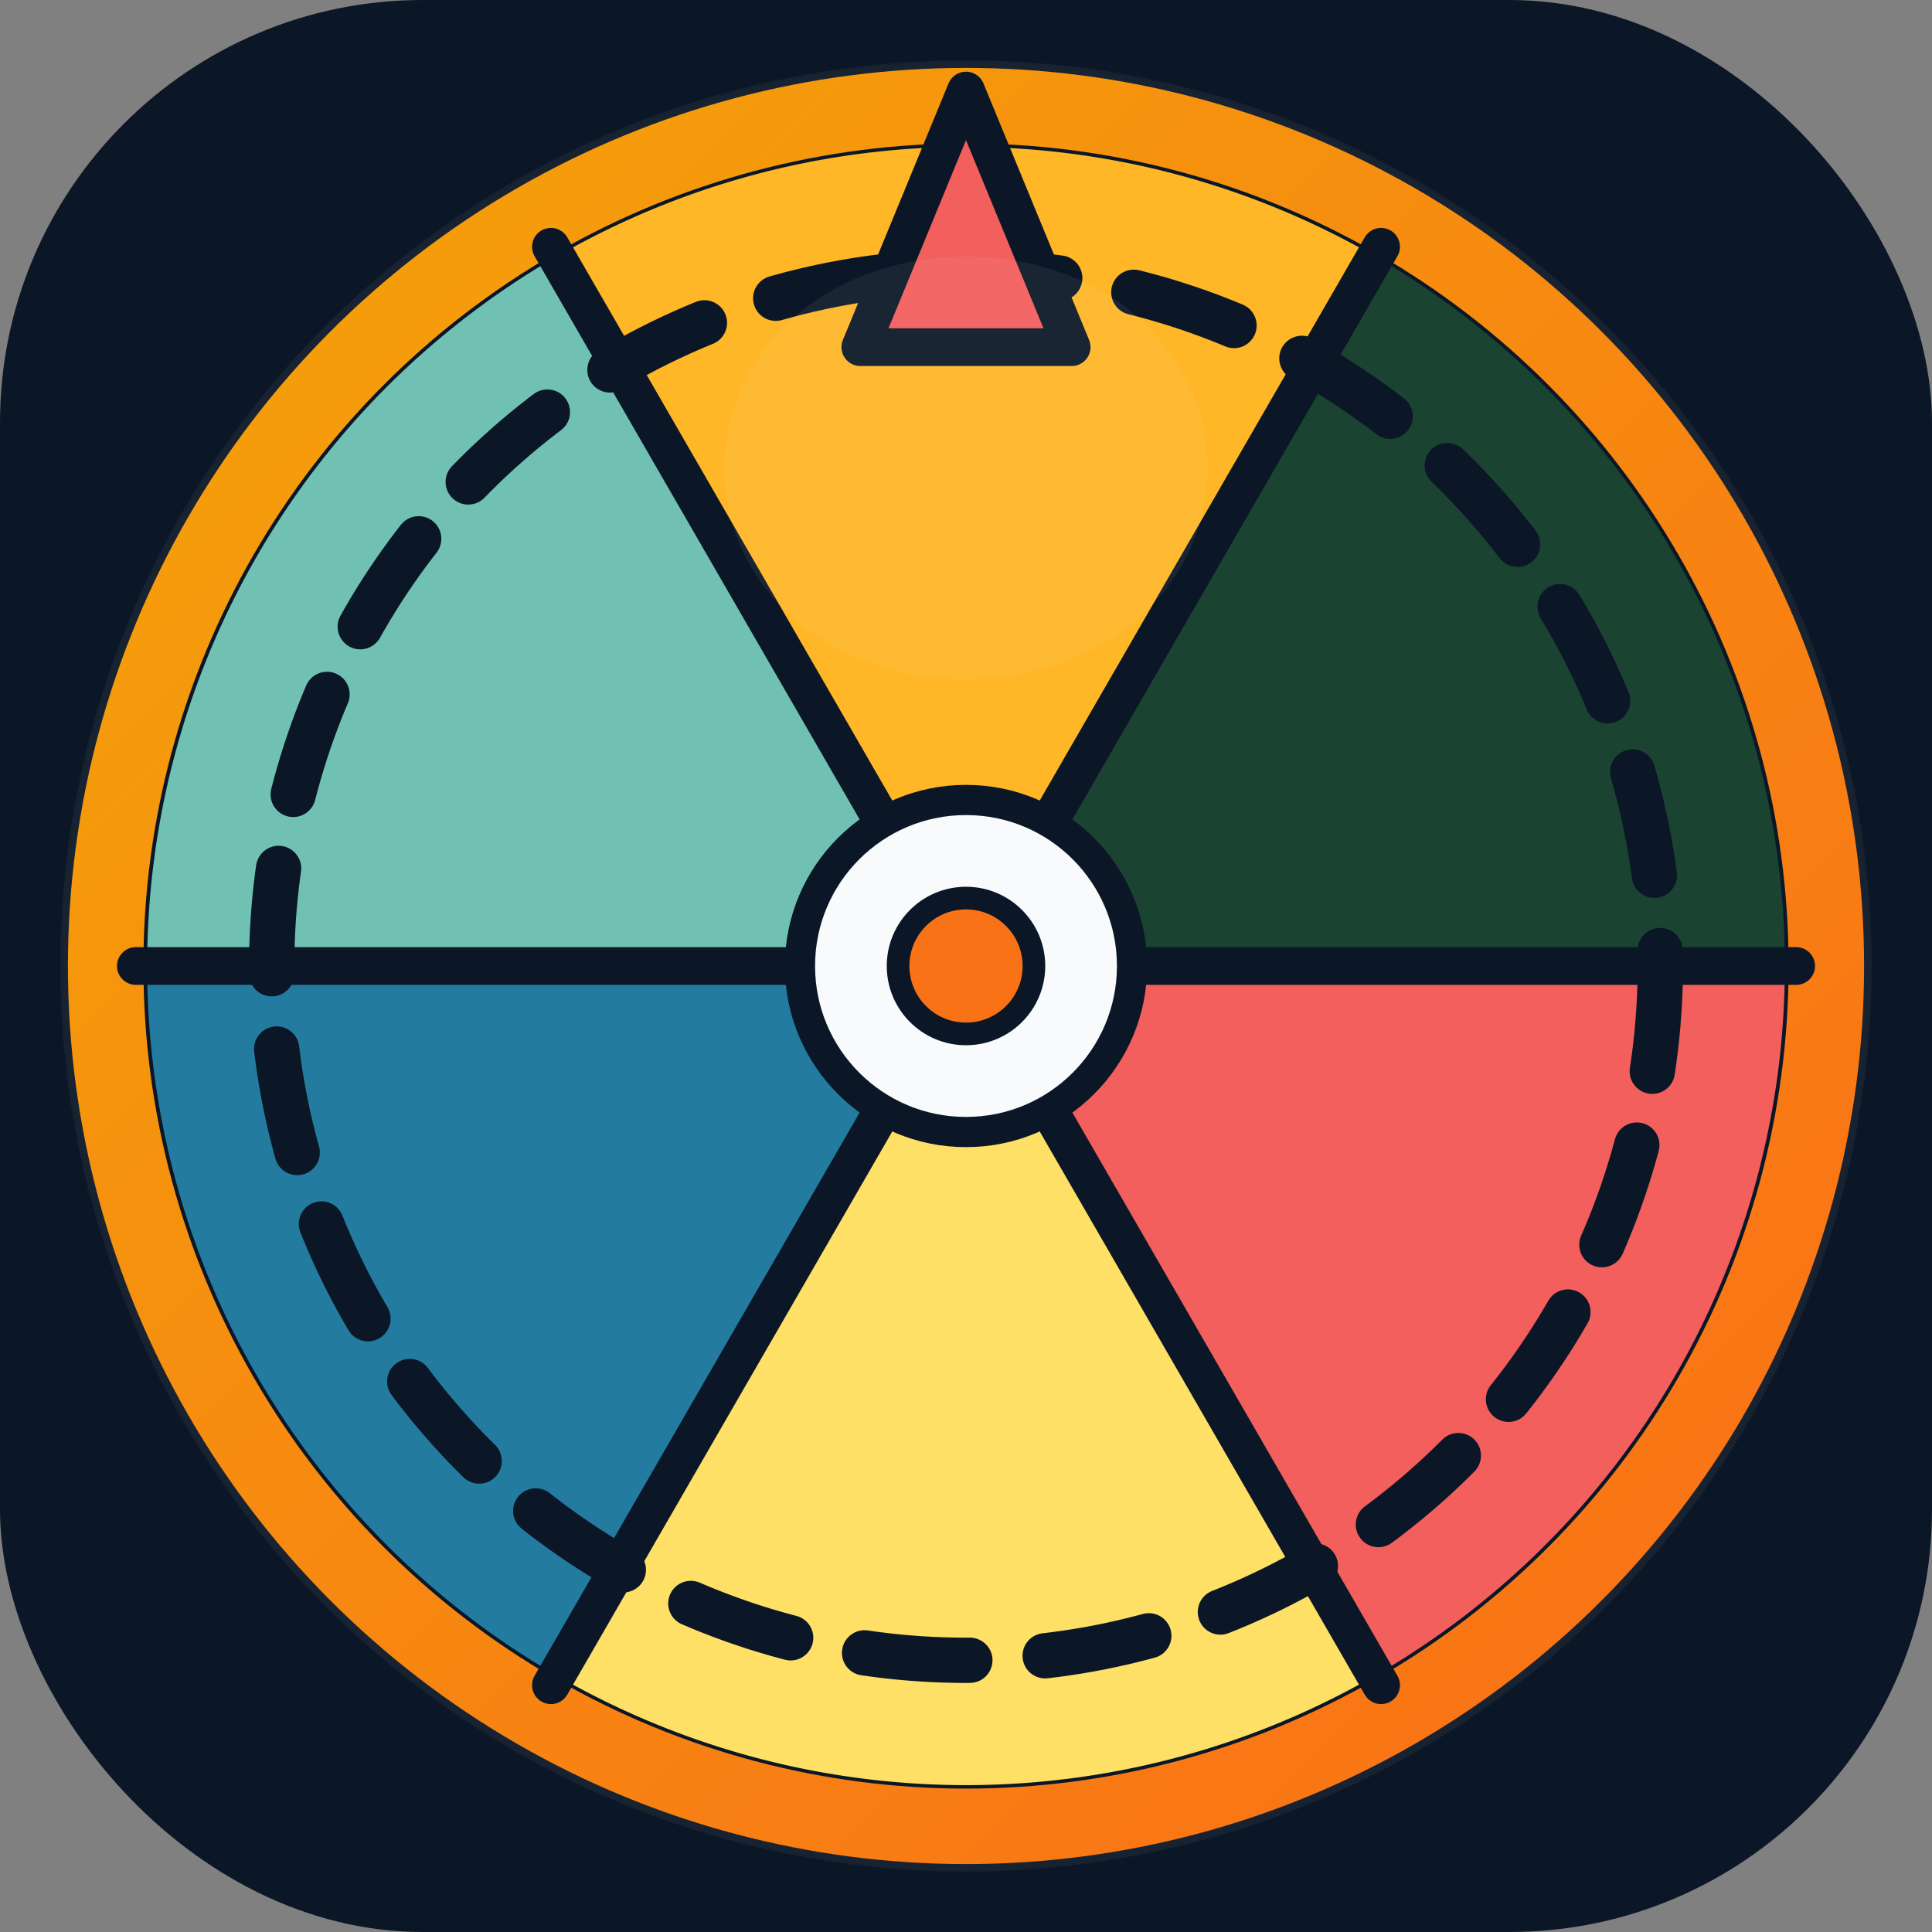
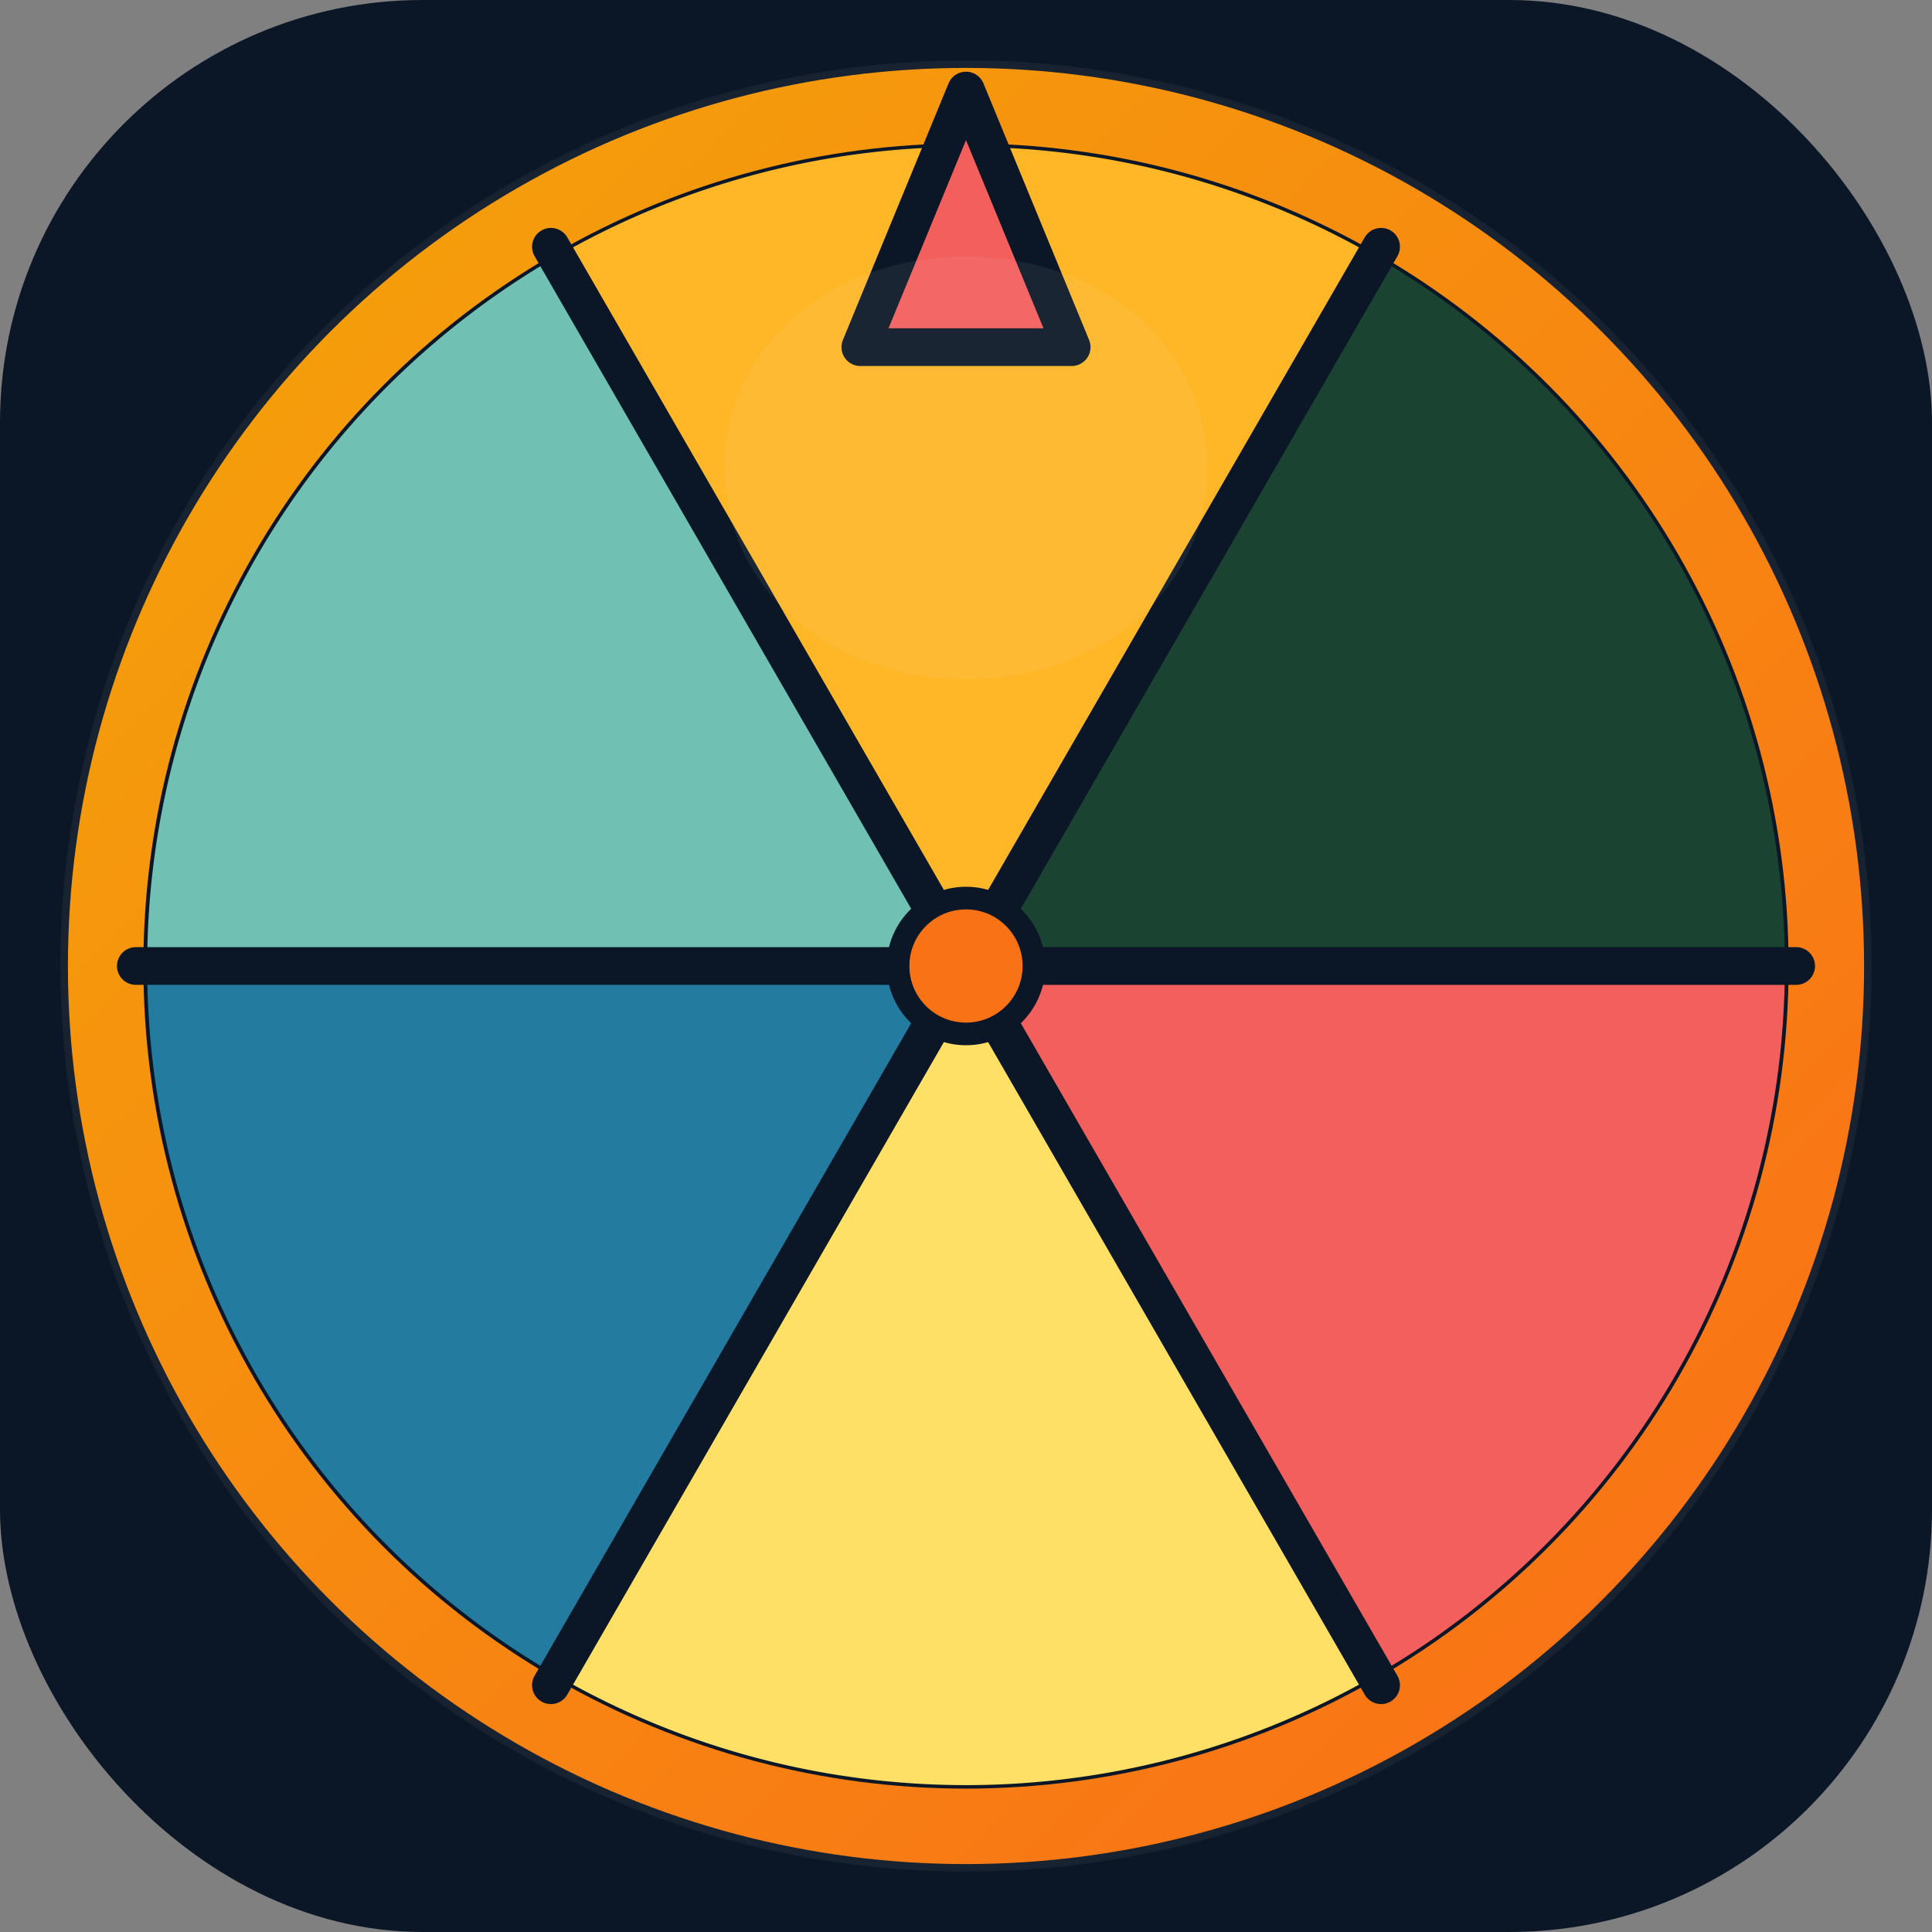
<svg xmlns="http://www.w3.org/2000/svg" width="256" height="256" viewBox="0 0 256 256" fill="none">
  <rect x="0" y="0" width="256" height="256" fill="#808080" stroke="none" />
  <defs>
    <radialGradient id="wheelGlow" cx="0" cy="0" r="1" gradientUnits="userSpaceOnUse" gradientTransform="translate(128 128) rotate(90) scale(128)">
      <stop offset="0" stop-color="#FFFFFF" stop-opacity="0.16" />
      <stop offset="1" stop-color="#0B1726" stop-opacity="0.72" />
    </radialGradient>
    <linearGradient id="rim" x1="38" y1="38" x2="218" y2="218" gradientUnits="userSpaceOnUse">
      <stop stop-color="#F59E0B" />
      <stop offset="1" stop-color="#F97316" />
    </linearGradient>
  </defs>
  <rect width="256" height="256" rx="56" fill="#0B1726" />
  <circle cx="128" cy="128" r="120" fill="url(#wheelGlow)" />
  <g stroke="#0B1726" stroke-width="3" stroke-linejoin="round">
    <path d="M128 128 L238 128 A110 110 0 0 1 183 223.3 Z" fill="#F25F5C" />
    <path d="M128 128 L183 223.3 A110 110 0 0 1 73 223.3 Z" fill="#FFE066" />
    <path d="M128 128 L73 223.3 A110 110 0 0 1 18 128 Z" fill="#247BA0" />
    <path d="M128 128 L18 128 A110 110 0 0 1 73 32.7 Z" fill="#70C1B3" />
    <path d="M128 128 L73 32.7 A110 110 0 0 1 183 32.7 Z" fill="#FFB627" />
    <path d="M128 128 L183 32.7 A110 110 0 0 1 238 128 Z" fill="#1B4332" />
  </g>
  <circle cx="128" cy="128" r="114" stroke="url(#rim)" stroke-width="10" fill="none" />
-   <circle cx="128" cy="128" r="92" stroke="#0B1726" stroke-width="6" stroke-dasharray="14 10" stroke-linecap="round" fill="none" />
  <g stroke="#0B1726" stroke-width="5" stroke-linecap="round">
    <line x1="238" y1="128" x2="128" y2="128" />
    <line x1="183" y1="223.3" x2="128" y2="128" />
    <line x1="73" y1="223.3" x2="128" y2="128" />
    <line x1="18" y1="128" x2="128" y2="128" />
    <line x1="73" y1="32.7" x2="128" y2="128" />
    <line x1="183" y1="32.7" x2="128" y2="128" />
  </g>
-   <circle cx="128" cy="128" r="22" fill="#F8FAFC" stroke="#0B1726" stroke-width="4" />
  <circle cx="128" cy="128" r="9" fill="#F97316" stroke="#0B1726" stroke-width="3" />
  <path d="M128 12 L142 46 L114 46 Z" fill="#F25F5C" stroke="#0B1726" stroke-width="5" stroke-linejoin="round" />
  <path d="M128 34 C146 34 160 46 160 62 C160 78 146 90 128 90 C110 90 96 78 96 62 C96 46 110 34 128 34 Z" fill="#FFFFFF" fill-opacity="0.06" />
</svg>